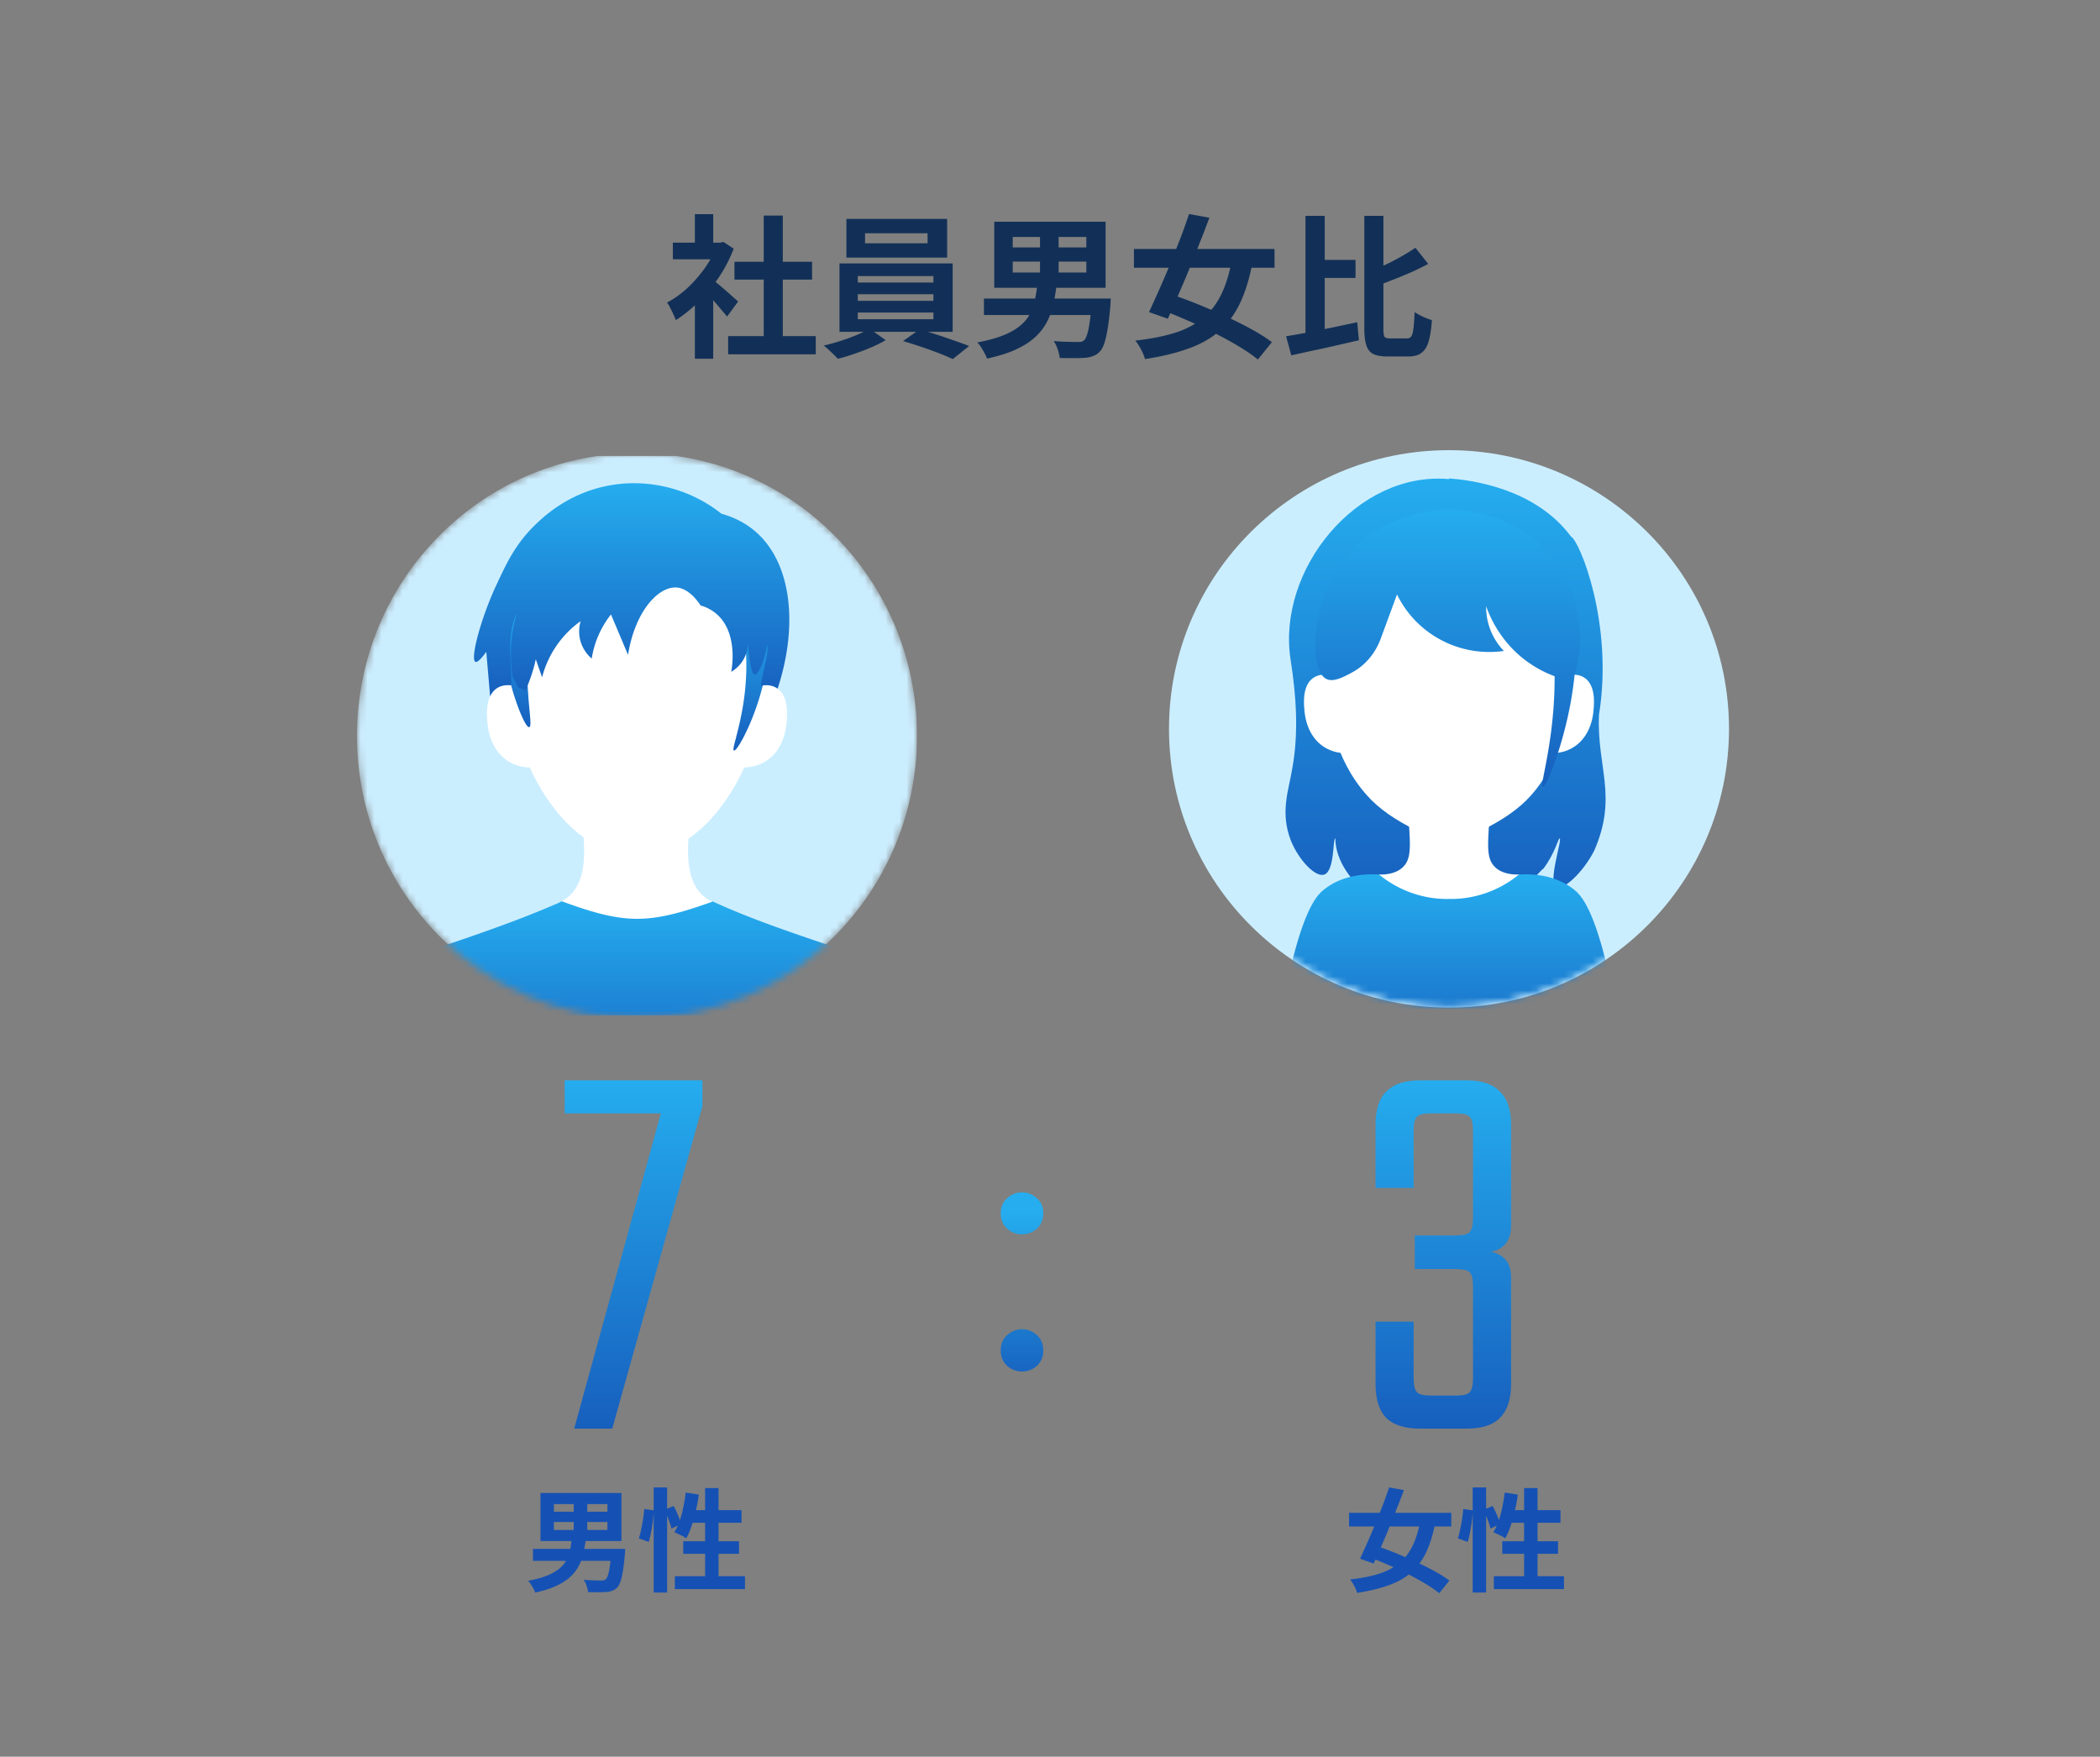
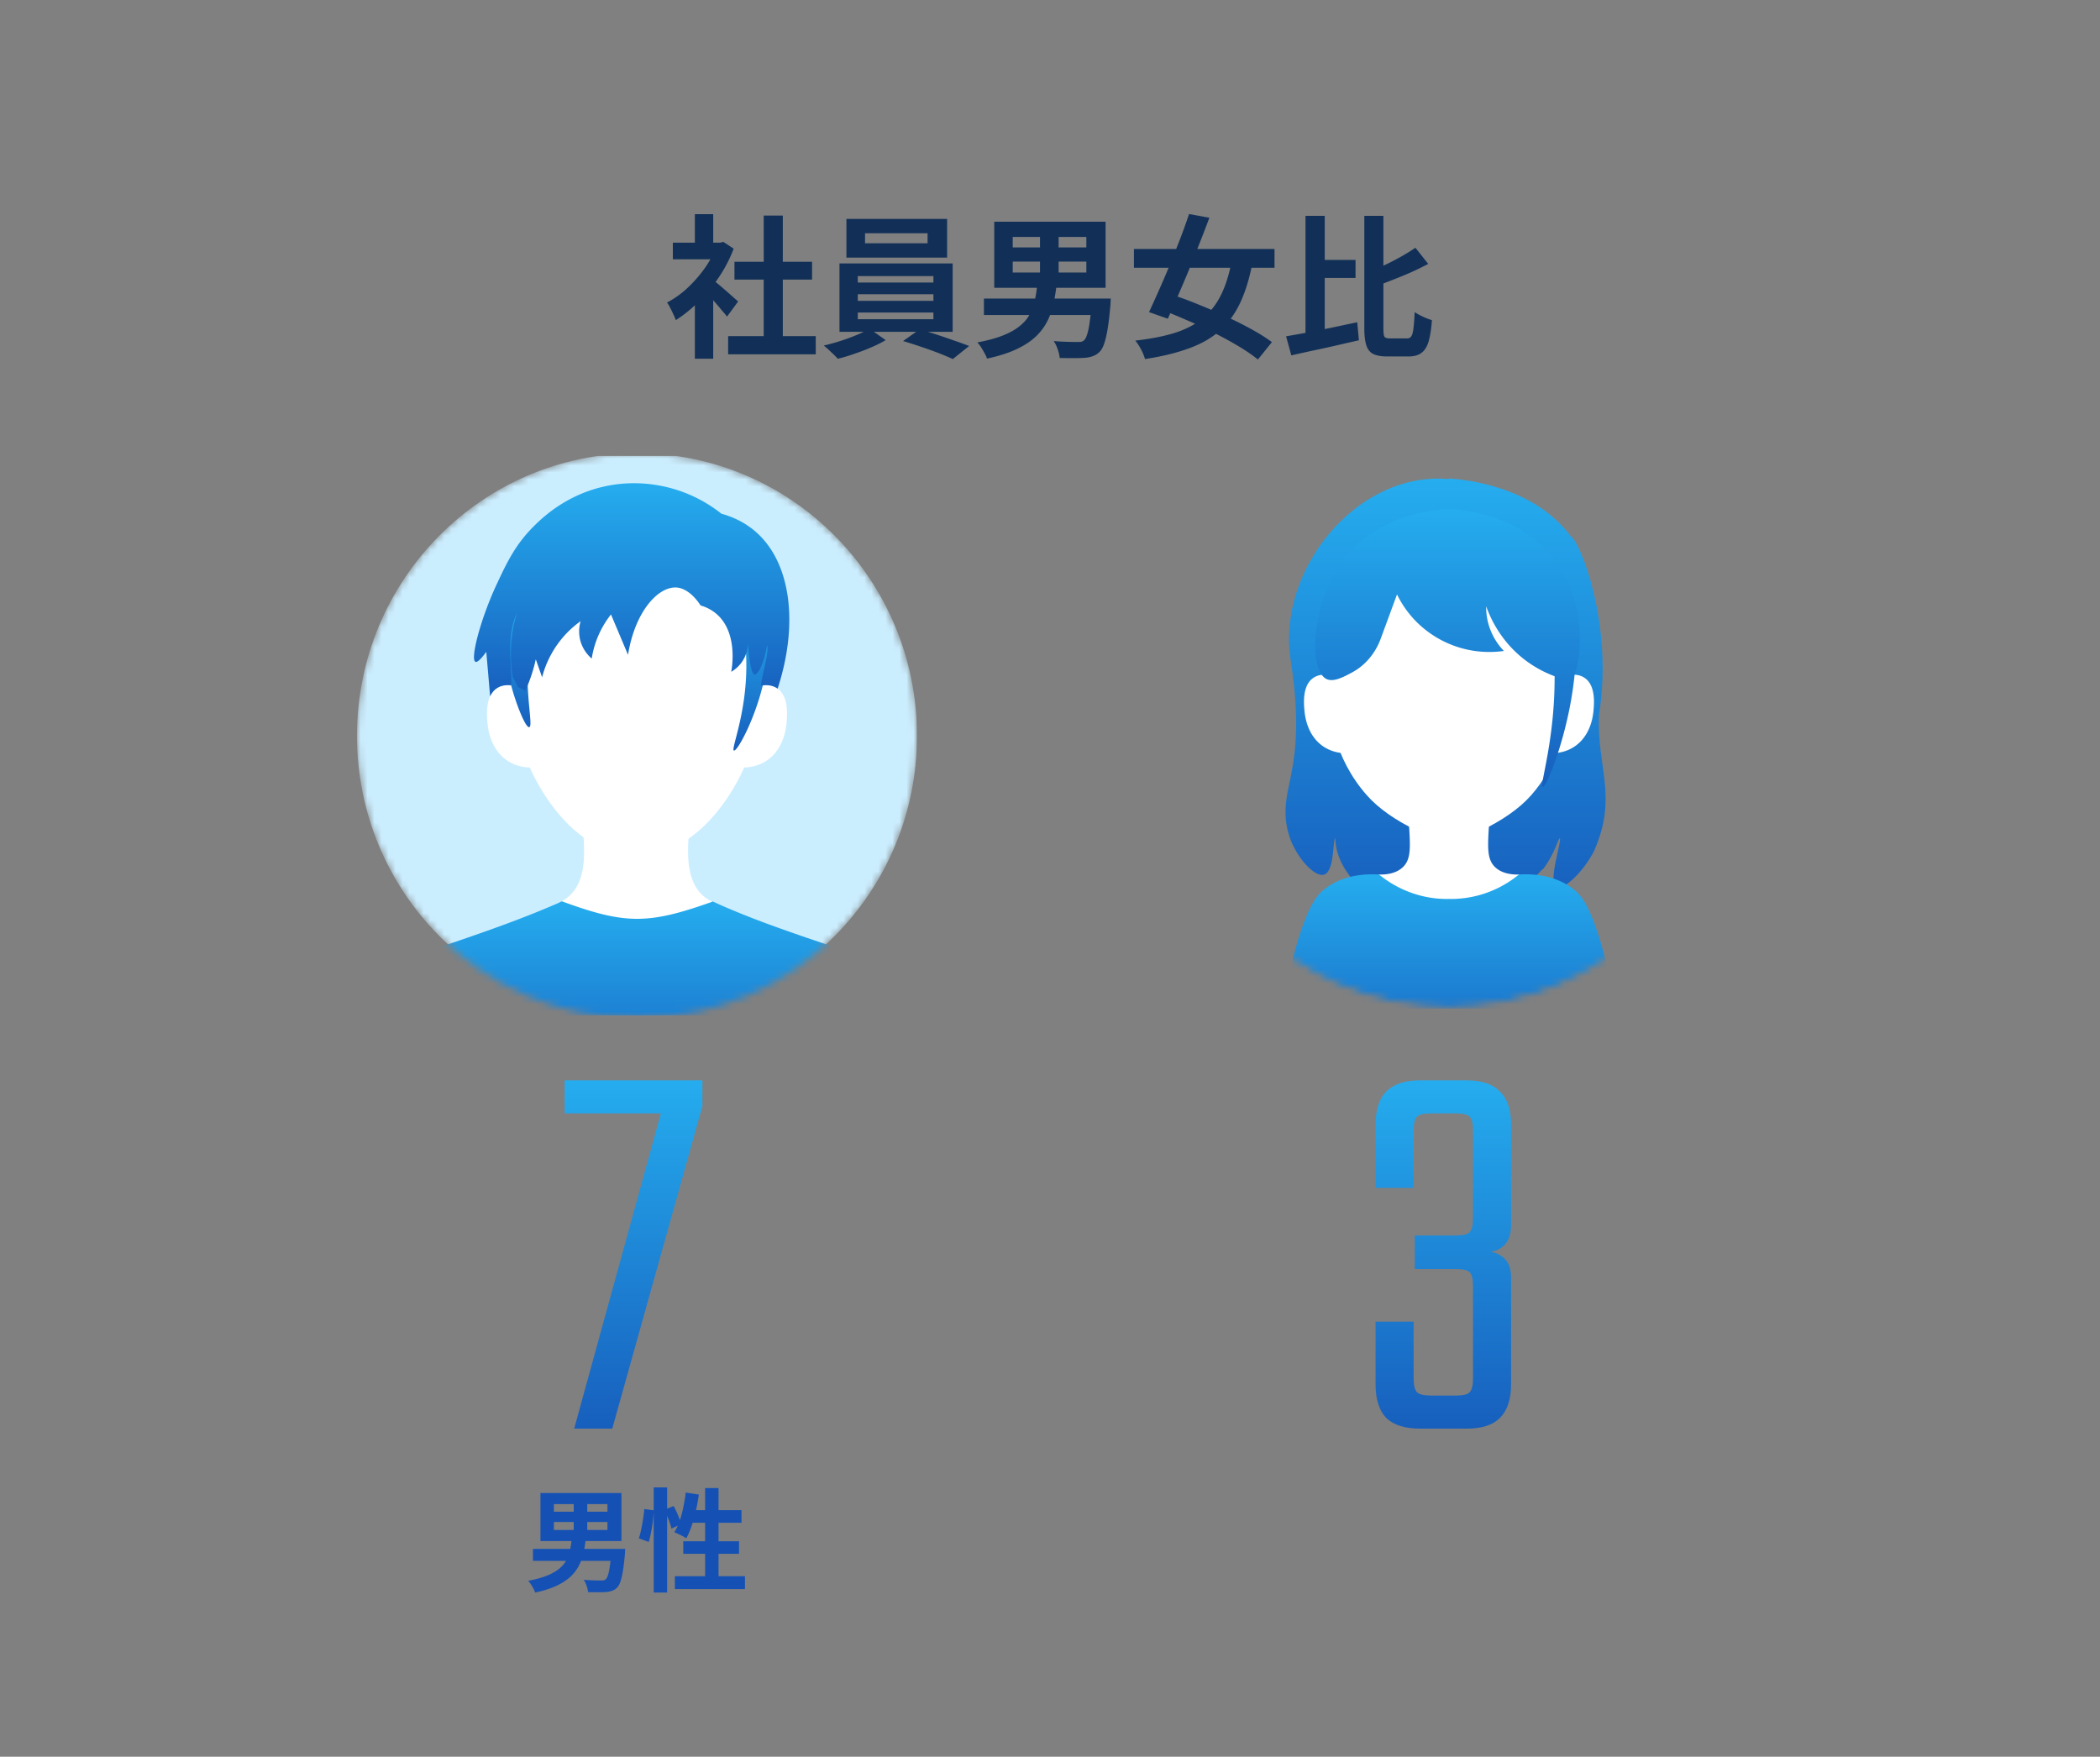
<svg xmlns="http://www.w3.org/2000/svg" width="300" height="251" fill="none">
  <rect width="100%" height="100%" fill="#808080" stroke="none" />
  <path d="M104.02 48.026h12.518v2.596H104.02v-2.596zm.902-10.626h11.088v2.552h-11.088V37.4zm4.18-6.6h2.728v18.48h-2.728V30.8zm-12.98 3.872h7.194v2.376h-7.194v-2.376zm3.146 7.502l2.618-3.124v12.21h-2.618v-9.086zm0-11.572h2.618v5.17h-2.618v-5.17zm2.332 9.196c.205.132.484.352.836.66.367.294.755.624 1.166.99.411.352.785.682 1.122.99.337.294.579.506.726.638l-1.584 2.156c-.22-.278-.491-.601-.814-.968-.308-.381-.638-.77-.99-1.166a41.29 41.29 0 00-1.034-1.122 55.913 55.913 0 00-.858-.88l1.43-1.298zm.77-5.126h.506l.462-.11 1.474.968a19.961 19.961 0 01-2.134 4.114 23.438 23.438 0 01-2.904 3.498c-1.056 1.042-2.134 1.907-3.234 2.596a5.792 5.792 0 00-.352-.836c-.147-.337-.3-.652-.462-.946a3.49 3.49 0 00-.44-.726 13.55 13.55 0 002.904-2.068 19.052 19.052 0 002.486-2.838 13.716 13.716 0 001.694-3.19v-.462zm21.208-1.342v1.43h8.932v-1.43h-8.932zm-2.662-2.046h14.388v5.522h-14.388v-5.522zm1.628 10.758v.946h10.802v-.946h-10.802zm0 2.618v.946h10.802v-.946h-10.802zm0-5.214v.924h10.802v-.924h-10.802zm-2.618-1.804h16.17v9.768h-16.17v-9.768zm4.268 9.306l2.332 1.65c-.587.352-1.276.697-2.068 1.034-.777.338-1.584.646-2.42.924-.821.294-1.606.528-2.354.704a14.832 14.832 0 00-.968-.968 16.401 16.401 0 00-1.034-.924 28.184 28.184 0 002.398-.66c.821-.264 1.599-.55 2.332-.858.733-.308 1.327-.608 1.782-.902zm4.818 1.782l2.332-1.65c.777.19 1.599.433 2.464.726.865.279 1.701.565 2.508.858.821.279 1.533.536 2.134.77l-2.332 1.87a39.95 39.95 0 00-2.09-.88 62.677 62.677 0 00-2.53-.902 66.967 66.967 0 00-2.486-.792zm15.664-11.352v1.562h10.516v-1.562h-10.516zm0-3.52v1.496h10.516v-1.496h-10.516zm-2.64-2.178h15.906v9.438h-15.906V31.68zm6.534 1.034h2.662v7.304h-2.662v-7.304zm-8.008 9.944h16.632v2.354h-16.632v-2.354zm15.444 0h2.684l-.022.198c0 .118-.007.257-.022.418 0 .162-.007.3-.022.418-.117 1.35-.249 2.464-.396 3.344-.147.88-.315 1.584-.506 2.112-.176.514-.389.888-.638 1.122a2.469 2.469 0 01-.968.616 4.019 4.019 0 01-1.21.242c-.396.03-.909.044-1.54.044s-1.291-.007-1.98-.022a4.903 4.903 0 00-.286-1.232 4.468 4.468 0 00-.572-1.188 30.99 30.99 0 001.958.11c.631.015 1.093.022 1.386.022.22 0 .403-.007.55-.022a.855.855 0 00.418-.198c.176-.146.33-.432.462-.858.147-.44.271-1.048.374-1.826.117-.777.22-1.76.308-2.948l.022-.352zm-7.832-1.98h2.772a27.66 27.66 0 01-.484 2.86c-.205.895-.513 1.73-.924 2.508a8.018 8.018 0 01-1.694 2.156c-.704.646-1.613 1.225-2.728 1.738-1.115.514-2.486.946-4.114 1.298a3.861 3.861 0 00-.352-.77 12.372 12.372 0 00-.484-.836 4.03 4.03 0 00-.55-.704c1.481-.278 2.713-.616 3.696-1.012.983-.396 1.775-.843 2.376-1.342.616-.498 1.085-1.048 1.408-1.65a8.162 8.162 0 00.726-1.98 17.86 17.86 0 00.352-2.266zm13.816-5.104h20.086v2.684H161.99v-2.684zm7.876-4.994l2.904.528c-.44 1.188-.917 2.428-1.43 3.718a177.184 177.184 0 01-1.54 3.85 201.64 201.64 0 01-1.562 3.674 116.133 116.133 0 01-1.408 3.19l-2.684-.946c.425-.91.887-1.928 1.386-3.058.513-1.144 1.027-2.34 1.54-3.586a254.37 254.37 0 001.496-3.762 85.654 85.654 0 001.298-3.608zm6.16 6.314l2.904.638c-.44 2.288-1.041 4.232-1.804 5.83-.763 1.584-1.745 2.904-2.948 3.96-1.203 1.042-2.677 1.87-4.422 2.486-1.731.63-3.791 1.13-6.182 1.496a6.935 6.935 0 00-.572-1.386 7.405 7.405 0 00-.814-1.254c2.215-.25 4.114-.623 5.698-1.122 1.584-.513 2.911-1.217 3.982-2.112 1.085-.894 1.958-2.031 2.618-3.41.675-1.393 1.188-3.102 1.54-5.126zm-10.428 7.238l1.76-2.046c1.188.382 2.442.844 3.762 1.386 1.32.528 2.64 1.1 3.96 1.716a54.188 54.188 0 013.696 1.848c1.144.63 2.119 1.247 2.926 1.848L179.7 51.37c-.733-.601-1.65-1.232-2.75-1.892a53.254 53.254 0 00-3.586-1.958 64.567 64.567 0 00-3.938-1.826 73.257 73.257 0 00-3.828-1.562zm22.506-6.996h5.544v2.574h-5.544v-2.574zm-1.606-6.292h2.75v17.842l-2.75.638v-18.48zm-2.772 17.204c.88-.146 1.877-.322 2.992-.528 1.115-.22 2.288-.454 3.52-.704 1.232-.264 2.449-.52 3.652-.77l.242 2.574c-1.1.25-2.222.506-3.366.77-1.144.264-2.251.506-3.322.726-1.071.235-2.061.455-2.97.66l-.748-2.728zm18.48-12.65l1.826 2.31c-.748.396-1.54.785-2.376 1.166-.836.367-1.687.719-2.552 1.056a92.9 92.9 0 01-2.486.946 6.153 6.153 0 00-.374-1.056 7.447 7.447 0 00-.528-1.034 44.12 44.12 0 002.31-1.012 36.518 36.518 0 002.266-1.188 27.92 27.92 0 001.914-1.188zm-7.304-4.554h2.728v16.06c0 .646.051 1.049.154 1.21.117.162.381.242.792.242H200.974c.293 0 .506-.102.638-.308.147-.22.249-.601.308-1.144.073-.542.132-1.312.176-2.31.323.22.719.44 1.188.66.484.22.909.382 1.276.484-.088 1.247-.242 2.252-.462 3.014-.22.763-.557 1.313-1.012 1.65-.44.352-1.063.528-1.87.528H198.18c-.851 0-1.518-.117-2.002-.352-.469-.234-.799-.652-.99-1.254-.191-.586-.286-1.4-.286-2.442V30.844z" fill="#123057" />
  <path d="M79.128 217.464v1.136h7.648v-1.136h-7.648zm0-2.56v1.088h7.648v-1.088h-7.648zm-1.92-1.584h11.568v6.864H77.208v-6.864zm4.752.752h1.936v5.312H81.96v-5.312zm-5.824 7.232h12.096v1.712H76.136v-1.712zm11.232 0h1.952l-.016.144c0 .085-.005.187-.016.304 0 .117-.005.219-.016.304a32.252 32.252 0 01-.288 2.432c-.107.64-.23 1.152-.368 1.536-.128.373-.283.645-.464.816a1.796 1.796 0 01-.704.448 2.911 2.911 0 01-.88.176c-.288.021-.661.032-1.12.032-.459 0-.939-.005-1.44-.016a3.566 3.566 0 00-.208-.896 3.24 3.24 0 00-.416-.864c.49.043.965.069 1.424.08.459.011.795.016 1.008.016.16 0 .293-.005.4-.016a.615.615 0 00.304-.144c.128-.107.24-.315.336-.624.107-.32.197-.763.272-1.328.085-.565.16-1.28.224-2.144l.016-.256zm-5.696-1.44h2.016a20.113 20.113 0 01-.352 2.08 7.443 7.443 0 01-.672 1.824 5.836 5.836 0 01-1.232 1.568c-.512.469-1.173.891-1.984 1.264-.81.373-1.808.688-2.992.944a2.81 2.81 0 00-.256-.56 8.927 8.927 0 00-.352-.608 2.943 2.943 0 00-.4-.512c1.077-.203 1.973-.448 2.688-.736.715-.288 1.29-.613 1.728-.976.448-.363.79-.763 1.024-1.2.235-.448.41-.928.528-1.44.117-.523.203-1.072.256-1.648zm11.712-7.344h1.92v15.024h-1.92V212.52zm-1.344 3.088l1.36.192a21.457 21.457 0 01-.384 3.104 12.46 12.46 0 01-.336 1.408l-1.424-.512c.128-.352.24-.773.336-1.264.107-.491.197-.992.272-1.504.085-.512.144-.987.176-1.424zm2.896.112l1.296-.544c.224.405.437.853.64 1.344.203.491.347.907.432 1.248l-1.392.64a5.167 5.167 0 00-.224-.8 28.04 28.04 0 00-.352-.96c-.128-.331-.261-.64-.4-.928zm3.024-2.464l1.872.288a25.37 25.37 0 01-.432 2.352 19.16 19.16 0 01-.608 2.16 10.702 10.702 0 01-.752 1.744 4.855 4.855 0 00-.496-.304 7.54 7.54 0 00-.656-.32 7.412 7.412 0 00-.56-.256c.288-.448.539-.976.752-1.584.213-.608.39-1.259.528-1.952.15-.704.267-1.413.352-2.128zm.576 2.512h7.392v1.808h-7.952l.56-1.808zm2.192-3.152h1.92v13.648h-1.92v-13.648zm-3.12 7.6h7.968v1.792h-7.968v-1.792zm-1.2 4.992h10.016v1.84H96.408v-1.84z" fill="#1551B4" />
  <path d="M98.186 154.36v4.72h-17.52v-4.72h17.52zm2.16 0v3.68l-12.88 46.08h-5.44l13.68-49.76h4.64z" fill="url(#paint0_linear_5489_3832)" />
  <g clip-path="url(#clip0_5489_3832)">
-     <path d="M207 143.96c22.091 0 40-17.828 40-39.82s-17.909-39.82-40-39.82-40 17.828-40 39.82 17.909 39.82 40 39.82z" fill="#CBEEFF" />
    <mask id="b" style="mask-type:luminance" maskUnits="userSpaceOnUse" x="167" y="64" width="80" height="80">
      <mask id="a" style="mask-type:luminance" maskUnits="userSpaceOnUse" x="167" y="64" width="80" height="80">
        <path d="M207 143.96c22.091 0 40-17.828 40-39.82s-17.909-39.82-40-39.82-40 17.828-40 39.82 17.909 39.82 40 39.82z" fill="#fff" />
      </mask>
      <g mask="url(#a)">
        <path d="M207 143.96c22.091 0 40-17.828 40-39.82s-17.909-39.82-40-39.82-40 17.828-40 39.82 17.909 39.82 40 39.82z" fill="#fff" />
      </g>
    </mask>
    <g mask="url(#b)">
      <path d="M184.362 94.2c.809 5.15 1.188 10.428.25 15.596-.511 3.142-1.778 6.238-.197 10.32 1.117 2.766 3.498 5.273 4.762 4.846 1.514-.512 1.196-5.188 1.587-5.162.003 6.619 10.462 13.18 8.633 5.314 1.732 2.101 6.02 3.164 7.32 1.01 1.19 1.457 4.253-.255 6.152 1.785 1.799 3.371 7.175-3.693 7.619-3.793 1.714-2.299 2.105-4.38 2.328-4.319.391.109-1.752 6.312-.494 6.988.95.509 3.857-2.127 5.432-5.267 3.398-7.766.335-11.945.673-19.383 2.111-13.057-2.783-24.876-4.006-25.484-5.188-6.973-14.418-8.068-17.393-8.296l-.058.094c-13.146-1.153-24.551 12.977-22.608 25.75z" fill="url(#paint1_linear_5489_3832)" />
      <path d="M214.142 107.265c-3.777 4.942-6.452 10.379-7.442 14.236-1.085-4.249-4.163-10.028-7.255-14.236-3.433-4.667-7.19-7.819-9.941-9.8.085-2.203.567-5.39 2.413-8.565 4.75-8.161 14.16-8.708 15.056-8.743v-.07c.021.023.038.046.059.07.896.035 10.306.582 15.056 8.743 1.769 3.04 2.284 6.092 2.398 8.278a50.339 50.339 0 00-10.341 10.087h-.003z" fill="#000" />
      <path d="M218.343 125.945l-1.352-.995c-.82.027-2.637-.058-3.663-1.334-.837-1.042-.796-2.581-.661-5.01.097-1.741.423-3.473.973-5.153l.25-.766h-.809c-1.037 0-2.045.008-3.051.017-.999.009-1.999.018-3.03.018-1.032 0-2.031-.009-3.031-.018a338.476 338.476 0 00-3.051-.017h-.808l.249.766c.55 1.68.876 3.415.973 5.153.136 2.426.177 3.968-.661 5.01-1.029 1.279-2.842 1.363-3.662 1.334l-1.685 1.033 11.208 9.022.391-.436h.15l.394.436 10.876-9.057v-.003zM192.119 97.57l-.203-.15c-1.378-1.02-2.927-1.296-4.044-.716-1.846.96-1.617 3.696-1.532 4.729.212 2.531 1.314 4.471 3.104 5.466a5.875 5.875 0 002.866.719c.138 0 .279-.005.42-.014l.624-.041-1.235-9.993zM226.123 96.704c-1.114-.58-2.666-.304-4.045.717l-.203.149-1.234 9.993.623.041c.141.009.282.014.42.014 1.032 0 2.017-.245 2.866-.719 1.787-.995 2.89-2.935 3.104-5.466.085-1.03.315-3.77-1.531-4.726v-.003z" fill="#fff" />
      <path d="M222.086 81.388c-.879-.58-3.304-1.74-5.256-2.674-1.337-.638-8.063-2.022-9.579-2.262-6.408-1.016-11.491 3.186-12.443 4.04-6.261 5.604-5.494 14.64-5.165 18.5.253 2.976.779 9.171 5.647 14.663 1.655 1.867 4.101 3.582 7.269 5.092.812.386 3.422 1.519 4.324 1.703l-.006.023s.03.003.05.003c.024 0 .053 0 .086-.006.055.006.1.006.129 0l-.006-.02c.853-.187 3.257-1.203 4.303-1.703 3.169-1.513 5.615-3.225 7.27-5.092 3.939-4.445 4.726-9.159 5.64-14.616.603-3.596 2.434-14.543-2.266-17.648l.003-.003z" fill="#fff" />
      <path d="M222.396 80.437c-5.188-7.383-14.329-7.643-15.367-7.655-.021.073-.038.15-.059.223v-.223c-1.038.012-10.179.275-15.367 7.655-4.333 6.166-4.621 15.328-2.117 16.574.994.495 2.411-.26 3.633-.913 2.825-1.507 3.869-4.123 4.127-4.846l2.328-6.32a14.6 14.6 0 002.878 4.012 14.739 14.739 0 006.255 3.643c2.596.743 4.824.605 6.138.421a9.027 9.027 0 01-2.54-6.39c.573 1.6 2.023 4.933 5.432 7.584a16.393 16.393 0 004.351 2.417c.041 9.235-2.202 15.679-1.705 15.807.461.123 2.742-5.334 3.95-11.798a51.88 51.88 0 00.629-4.401c.912-2.4 1.758-9.633-2.569-15.79h.003z" fill="url(#paint2_linear_5489_3832)" />
      <path d="M229.844 139.137c-.156-.612-.32-1.264-.494-1.955-2.046-8.176-3.821-9.56-4.582-10.151-1.949-1.519-4.577-2.241-7.587-2.089l-.191.009-.147.117a15.355 15.355 0 01-5.573 2.841 15.19 15.19 0 01-4.263.533h-.017a14.934 14.934 0 01-4.262-.533 15.398 15.398 0 01-5.574-2.841l-.147-.117-.191-.009c-3.016-.152-5.638.57-7.586 2.089-.759.591-2.537 1.975-4.583 10.151-.173.691-.338 1.343-.494 1.955-1.228 4.843-1.849 7.274-1.011 8.916 1.831 3.596 6.678 4.348 12.816 5.299a48.149 48.149 0 0011.044.427c3.683.281 7.398.138 11.043-.427 6.135-.951 10.982-1.703 12.813-5.299.835-1.639.218-4.07-1.011-8.916h-.003z" fill="url(#paint3_linear_5489_3832)" />
    </g>
  </g>
  <g clip-path="url(#clip1_5489_3832)">
    <mask id="c" style="mask-type:luminance" maskUnits="userSpaceOnUse" x="51" y="64" width="80" height="82">
      <path d="M91 145.52c22.091 0 40-18.079 40-40.382 0-22.302-17.909-40.382-40-40.382s-40 18.08-40 40.382c0 22.303 17.909 40.382 40 40.382z" fill="#fff" />
    </mask>
    <g mask="url(#c)">
      <path d="M91 145.52c22.091 0 40-18.079 40-40.382 0-22.302-17.909-40.382-40-40.382s-40 18.08-40 40.382c0 22.303 17.909 40.382 40 40.382z" fill="#CBEEFF" />
      <path d="M103.105 130.137a14.09 14.09 0 01-1.622-.763c-.133-.074.208-.163.314-.27v-.308c-.238-.045-.282-.072-.414-.146-4.45-2.516-2.846-9.312-2.643-13.692a.229.229 0 00-.223-.237 566.54 566.54 0 00-15.315 0 .225.225 0 00-.223.237c.212 4.493 1.872 11.309-2.748 13.838-.094.05-1.03 1.095-1.326 1.222a.229.229 0 00-.032.404c3.924 2.386 7.936 4.774 11.854 7.16.07.045.16.045.233 0 4.047-2.466 8.224-4.932 12.272-7.395-.041-.017-.086-.032-.127-.05z" fill="#fff" />
      <path d="M101.594 128.896c-9.032 3.202-12.283 3.187-21.26-.092a.225.225 0 00-.1-.012.178.178 0 00-.086.027l-.314.172-.02.009c-5.665 2.478-11.603 4.504-17.461 6.49a.229.229 0 00-.153.237c1.72 21.203 8.815 22.206 28.548 22.111.126 0 .23-.107.226-.231l-.008-.362c.026-.107.047-.211.073-.318 0 .143 0 .445-.009.683 0 .127.1.231.227.231 19.755.104 26.831-.941 28.547-22.111a.23.23 0 00-.152-.237c-5.971-2.054-12.126-4.06-17.852-6.701l-.203.104h-.003z" fill="url(#paint4_linear_5489_3832)" />
      <path d="M75.577 99.114l-.203-.151c-1.423-1.068-3.025-1.356-4.17-.75-1.903 1.002-1.665 3.872-1.576 4.952.217 2.653 1.358 4.689 3.206 5.733a6.01 6.01 0 002.963.754c.144 0 .288-.006.435-.015l.624-.041-1.279-10.482zM110.797 98.212c-1.149-.605-2.748-.317-4.171.75l-.203.152-1.278 10.482.623.041c.147.009.291.015.435.015a6.01 6.01 0 002.963-.754c1.852-1.044 2.989-3.08 3.207-5.733.088-1.08.326-3.95-1.576-4.953z" fill="#fff" />
      <path d="M107.476 77.466c-4.55-5.876-12.272-6.831-16.481-6.876-4.198.045-11.92 1-16.47 6.876-4.468 5.775-3.213 13.057-1.479 23.141l.01.044c.907 5.276 2.46 9.446 4.882 13.12 1.222 1.854 2.601 3.481 3.98 4.697 2.54 2.241 5.546 3.822 8.935 4.698l.148.038.146-.038c3.39-.879 6.397-2.46 8.933-4.698 1.382-1.216 2.758-2.843 3.98-4.697 2.423-3.674 3.975-7.844 4.883-13.12l.009-.044c1.737-10.08 2.992-17.366-1.479-23.14h.003z" fill="#fff" />
      <path d="M90.993 71.778v-.003h-.032v-1.187h.076l.006 1.187-.05.003z" fill="#000" />
      <path d="M76.78 85.478a39.443 39.443 0 00-1.39 8.657c-.267 5.644.78 9.623.22 9.76-.523.128-1.869-3.261-2.563-5.885-.161-.611-.802-3.136-.91-6.594-.039-1.246 0-2.356.07-3.296 1.525-.879 3.048-1.76 4.574-2.639v-.002z" fill="url(#paint5_linear_5489_3832)" />
      <path d="M105.218 85.478a33.955 33.955 0 011.391 8.657c.214 7.617-2.287 13-1.755 13.104.476.095 2.845-4.175 4.097-9.232a31.33 31.33 0 00.841-9.89l-4.574-2.639z" fill="url(#paint6_linear_5489_3832)" />
      <path d="M105.735 94.918c.964-1.157 1.102-2.46 1.129-2.976.261 3.614.64 4.41.952 4.433.482.039 1.387-1.76 1.769-4.208.321.959-.731 4.193-.87 5.814.756-.155 1.479-.087 2.079.231.105.056.199.119.294.184 3.021-9.217 1.934-18.037-3.163-22.45-1.059-.913-2.611-1.92-4.865-2.548a20.118 20.118 0 00-5.124-2.956c-1.88-.739-6.02-2.036-11.122-1.036-5.78 1.134-9.295 4.529-10.538 5.763-2.655 2.633-3.866 5.214-5.288 8.244-2.329 4.959-3.848 10.796-3.07 11.146.183.083.58-.098 1.553-1.424l.547 6.359c.246-.528.62-.988 1.181-1.285.538-.285 1.173-.368 1.846-.273-.017-4.012-.697-7.193.838-10.434-1.373 4.321-.802 8.14-.608 9.238.255.49.514.98.77 1.466.329.13.661.306.987.516a22.3 22.3 0 001.51-4.52l.9 2.565a14.333 14.333 0 012.4-4.986 14.102 14.102 0 013.103-3.026 5.169 5.169 0 00-.053 2.724 5.13 5.13 0 001.64 2.617 13.492 13.492 0 012.751-6.303l2.435 5.769c.979-6.149 4.306-9.834 6.984-9.615.403.033 1.86.244 3.386 2.564a5.984 5.984 0 012.187 1.14c3.245 2.688 2.26 7.965 2.187 8.333.364-.211.835-.547 1.27-1.069l.003.003z" fill="url(#paint7_linear_5489_3832)" />
    </g>
  </g>
-   <path d="M146 176.36c-.8 0-1.507-.267-2.12-.8-.613-.56-.92-1.293-.92-2.2 0-.907.307-1.627.92-2.16.613-.56 1.32-.84 2.12-.84s1.507.28 2.12.84c.613.533.92 1.253.92 2.16 0 .907-.307 1.64-.92 2.2-.613.533-1.32.8-2.12.8zm0 19.6c-.8 0-1.507-.267-2.12-.8-.613-.56-.92-1.293-.92-2.2 0-.933.307-1.667.92-2.2.613-.56 1.32-.84 2.12-.84s1.507.28 2.12.84c.613.533.92 1.267.92 2.2 0 .907-.307 1.64-.92 2.2-.613.533-1.32.8-2.12.8z" fill="url(#paint8_linear_5489_3832)" />
-   <path d="M192.72 216.152h14.608v1.952H192.72v-1.952zm5.728-3.632l2.112.384c-.32.864-.667 1.765-1.04 2.704-.363.939-.736 1.872-1.12 2.8-.384.928-.763 1.819-1.136 2.672a84.64 84.64 0 01-1.024 2.32l-1.952-.688c.309-.661.645-1.403 1.008-2.224.373-.832.747-1.701 1.12-2.608.373-.917.736-1.829 1.088-2.736.352-.917.667-1.792.944-2.624zm4.48 4.592l2.112.464c-.32 1.664-.757 3.077-1.312 4.24-.555 1.152-1.269 2.112-2.144 2.88-.875.757-1.947 1.36-3.216 1.808-1.259.459-2.757.821-4.496 1.088a5.057 5.057 0 00-.416-1.008 5.355 5.355 0 00-.592-.912c1.611-.181 2.992-.453 4.144-.816 1.152-.373 2.117-.885 2.896-1.536.789-.651 1.424-1.477 1.904-2.48.491-1.013.864-2.256 1.12-3.728zm-7.584 5.264l1.28-1.488c.864.277 1.776.613 2.736 1.008.96.384 1.92.8 2.88 1.248.96.437 1.856.885 2.688 1.344.832.459 1.541.907 2.128 1.344l-1.456 1.808c-.533-.437-1.2-.896-2-1.376a38.57 38.57 0 00-2.608-1.424 47.214 47.214 0 00-2.864-1.328 53.406 53.406 0 00-2.784-1.136zm15.04-9.856h1.92v15.024h-1.92V212.52zm-1.344 3.088l1.36.192a21.277 21.277 0 01-.384 3.104 12.46 12.46 0 01-.336 1.408l-1.424-.512c.128-.352.24-.773.336-1.264.107-.491.197-.992.272-1.504.085-.512.144-.987.176-1.424zm2.896.112l1.296-.544c.224.405.437.853.64 1.344.203.491.347.907.432 1.248l-1.392.64a5.167 5.167 0 00-.224-.8 28.69 28.69 0 00-.352-.96c-.128-.331-.261-.64-.4-.928zm3.024-2.464l1.872.288a25.57 25.57 0 01-.432 2.352 19.16 19.16 0 01-.608 2.16 10.728 10.728 0 01-.752 1.744 4.855 4.855 0 00-.496-.304 7.498 7.498 0 00-.656-.32 7.358 7.358 0 00-.56-.256c.288-.448.539-.976.752-1.584.213-.608.389-1.259.528-1.952.149-.704.267-1.413.352-2.128zm.576 2.512h7.392v1.808h-7.952l.56-1.808zm2.192-3.152h1.92v13.648h-1.92v-13.648zm-3.12 7.6h7.968v1.792h-7.968v-1.792zm-1.2 4.992h10.016v1.84h-10.016v-1.84z" fill="#1551B4" />
  <path d="M201.949 161.56v8.16h-5.44v-9.04c0-2.133.507-3.707 1.52-4.72 1.067-1.067 2.667-1.6 4.8-1.6h6.72c2.134 0 3.707.533 4.72 1.6 1.067 1.013 1.6 2.587 1.6 4.72V175c0 1.173-.266 2.08-.8 2.72-.533.64-1.253 1.013-2.16 1.12.907.16 1.627.533 2.16 1.12.534.587.8 1.467.8 2.64v15.2c0 2.133-.533 3.733-1.6 4.8-1.013 1.013-2.586 1.52-4.72 1.52h-6.72c-2.133 0-3.733-.507-4.8-1.52-1.013-1.067-1.52-2.667-1.52-4.8v-8.96h5.44v8.08c0 1.013.16 1.68.48 2 .32.32.987.48 2 .48h3.52c1.067 0 1.734-.16 2-.48.32-.32.48-.987.48-2V183.8c0-1.067-.16-1.733-.48-2-.266-.32-.933-.48-2-.48h-5.84v-4.8h5.84c1.067 0 1.734-.16 2-.48.32-.32.48-.987.48-2v-12.48c0-1.067-.16-1.733-.48-2-.266-.32-.933-.48-2-.48h-3.52c-1.013 0-1.68.16-2 .48-.32.267-.48.933-.48 2z" fill="url(#paint9_linear_5489_3832)" />
  <defs>
    <linearGradient id="paint0_linear_5489_3832" x1="90.5" y1="154.12" x2="90.5" y2="204.12" gradientUnits="userSpaceOnUse">
      <stop stop-color="#25ADEF" />
      <stop offset="1" stop-color="#175FBD" />
    </linearGradient>
    <linearGradient id="paint1_linear_5489_3832" x1="206.509" y1="68.355" x2="206.509" y2="128.82" gradientUnits="userSpaceOnUse">
      <stop stop-color="#25ADEF" />
      <stop offset="1" stop-color="#175FBD" />
    </linearGradient>
    <linearGradient id="paint2_linear_5489_3832" x1="206.799" y1="72.782" x2="206.799" y2="112.428" gradientUnits="userSpaceOnUse">
      <stop stop-color="#25ADEF" />
      <stop offset="1" stop-color="#175FBD" />
    </linearGradient>
    <linearGradient id="paint3_linear_5489_3832" x1="206.999" y1="124.922" x2="206.999" y2="153.92" gradientUnits="userSpaceOnUse">
      <stop stop-color="#25ADEF" />
      <stop offset="1" stop-color="#175FBD" />
    </linearGradient>
    <linearGradient id="paint4_linear_5489_3832" x1="91.002" y1="128.791" x2="91.002" y2="157.847" gradientUnits="userSpaceOnUse">
      <stop stop-color="#25ADEF" />
      <stop offset="1" stop-color="#175FBD" />
    </linearGradient>
    <linearGradient id="paint5_linear_5489_3832" x1="74.451" y1="85.478" x2="74.451" y2="103.898" gradientUnits="userSpaceOnUse">
      <stop stop-color="#25ADEF" />
      <stop offset="1" stop-color="#175FBD" />
    </linearGradient>
    <linearGradient id="paint6_linear_5489_3832" x1="107.329" y1="85.478" x2="107.329" y2="107.241" gradientUnits="userSpaceOnUse">
      <stop stop-color="#25ADEF" />
      <stop offset="1" stop-color="#175FBD" />
    </linearGradient>
    <linearGradient id="paint7_linear_5489_3832" x1="90.236" y1="69.042" x2="90.236" y2="99.494" gradientUnits="userSpaceOnUse">
      <stop stop-color="#25ADEF" />
      <stop offset="1" stop-color="#175FBD" />
    </linearGradient>
    <linearGradient id="paint8_linear_5489_3832" x1="146" y1="173.12" x2="146" y2="198.12" gradientUnits="userSpaceOnUse">
      <stop stop-color="#25ADEF" />
      <stop offset="1" stop-color="#175FBD" />
    </linearGradient>
    <linearGradient id="paint9_linear_5489_3832" x1="207" y1="154.12" x2="207" y2="204.12" gradientUnits="userSpaceOnUse">
      <stop stop-color="#25ADEF" />
      <stop offset="1" stop-color="#175FBD" />
    </linearGradient>
    <clipPath id="clip0_5489_3832">
      <path fill="#fff" transform="translate(167 64.12)" d="M0 0h80v80H0z" />
    </clipPath>
    <clipPath id="clip1_5489_3832">
      <path fill="#fff" transform="translate(51 65.12)" d="M0 0h80v80H0z" />
    </clipPath>
  </defs>
</svg>